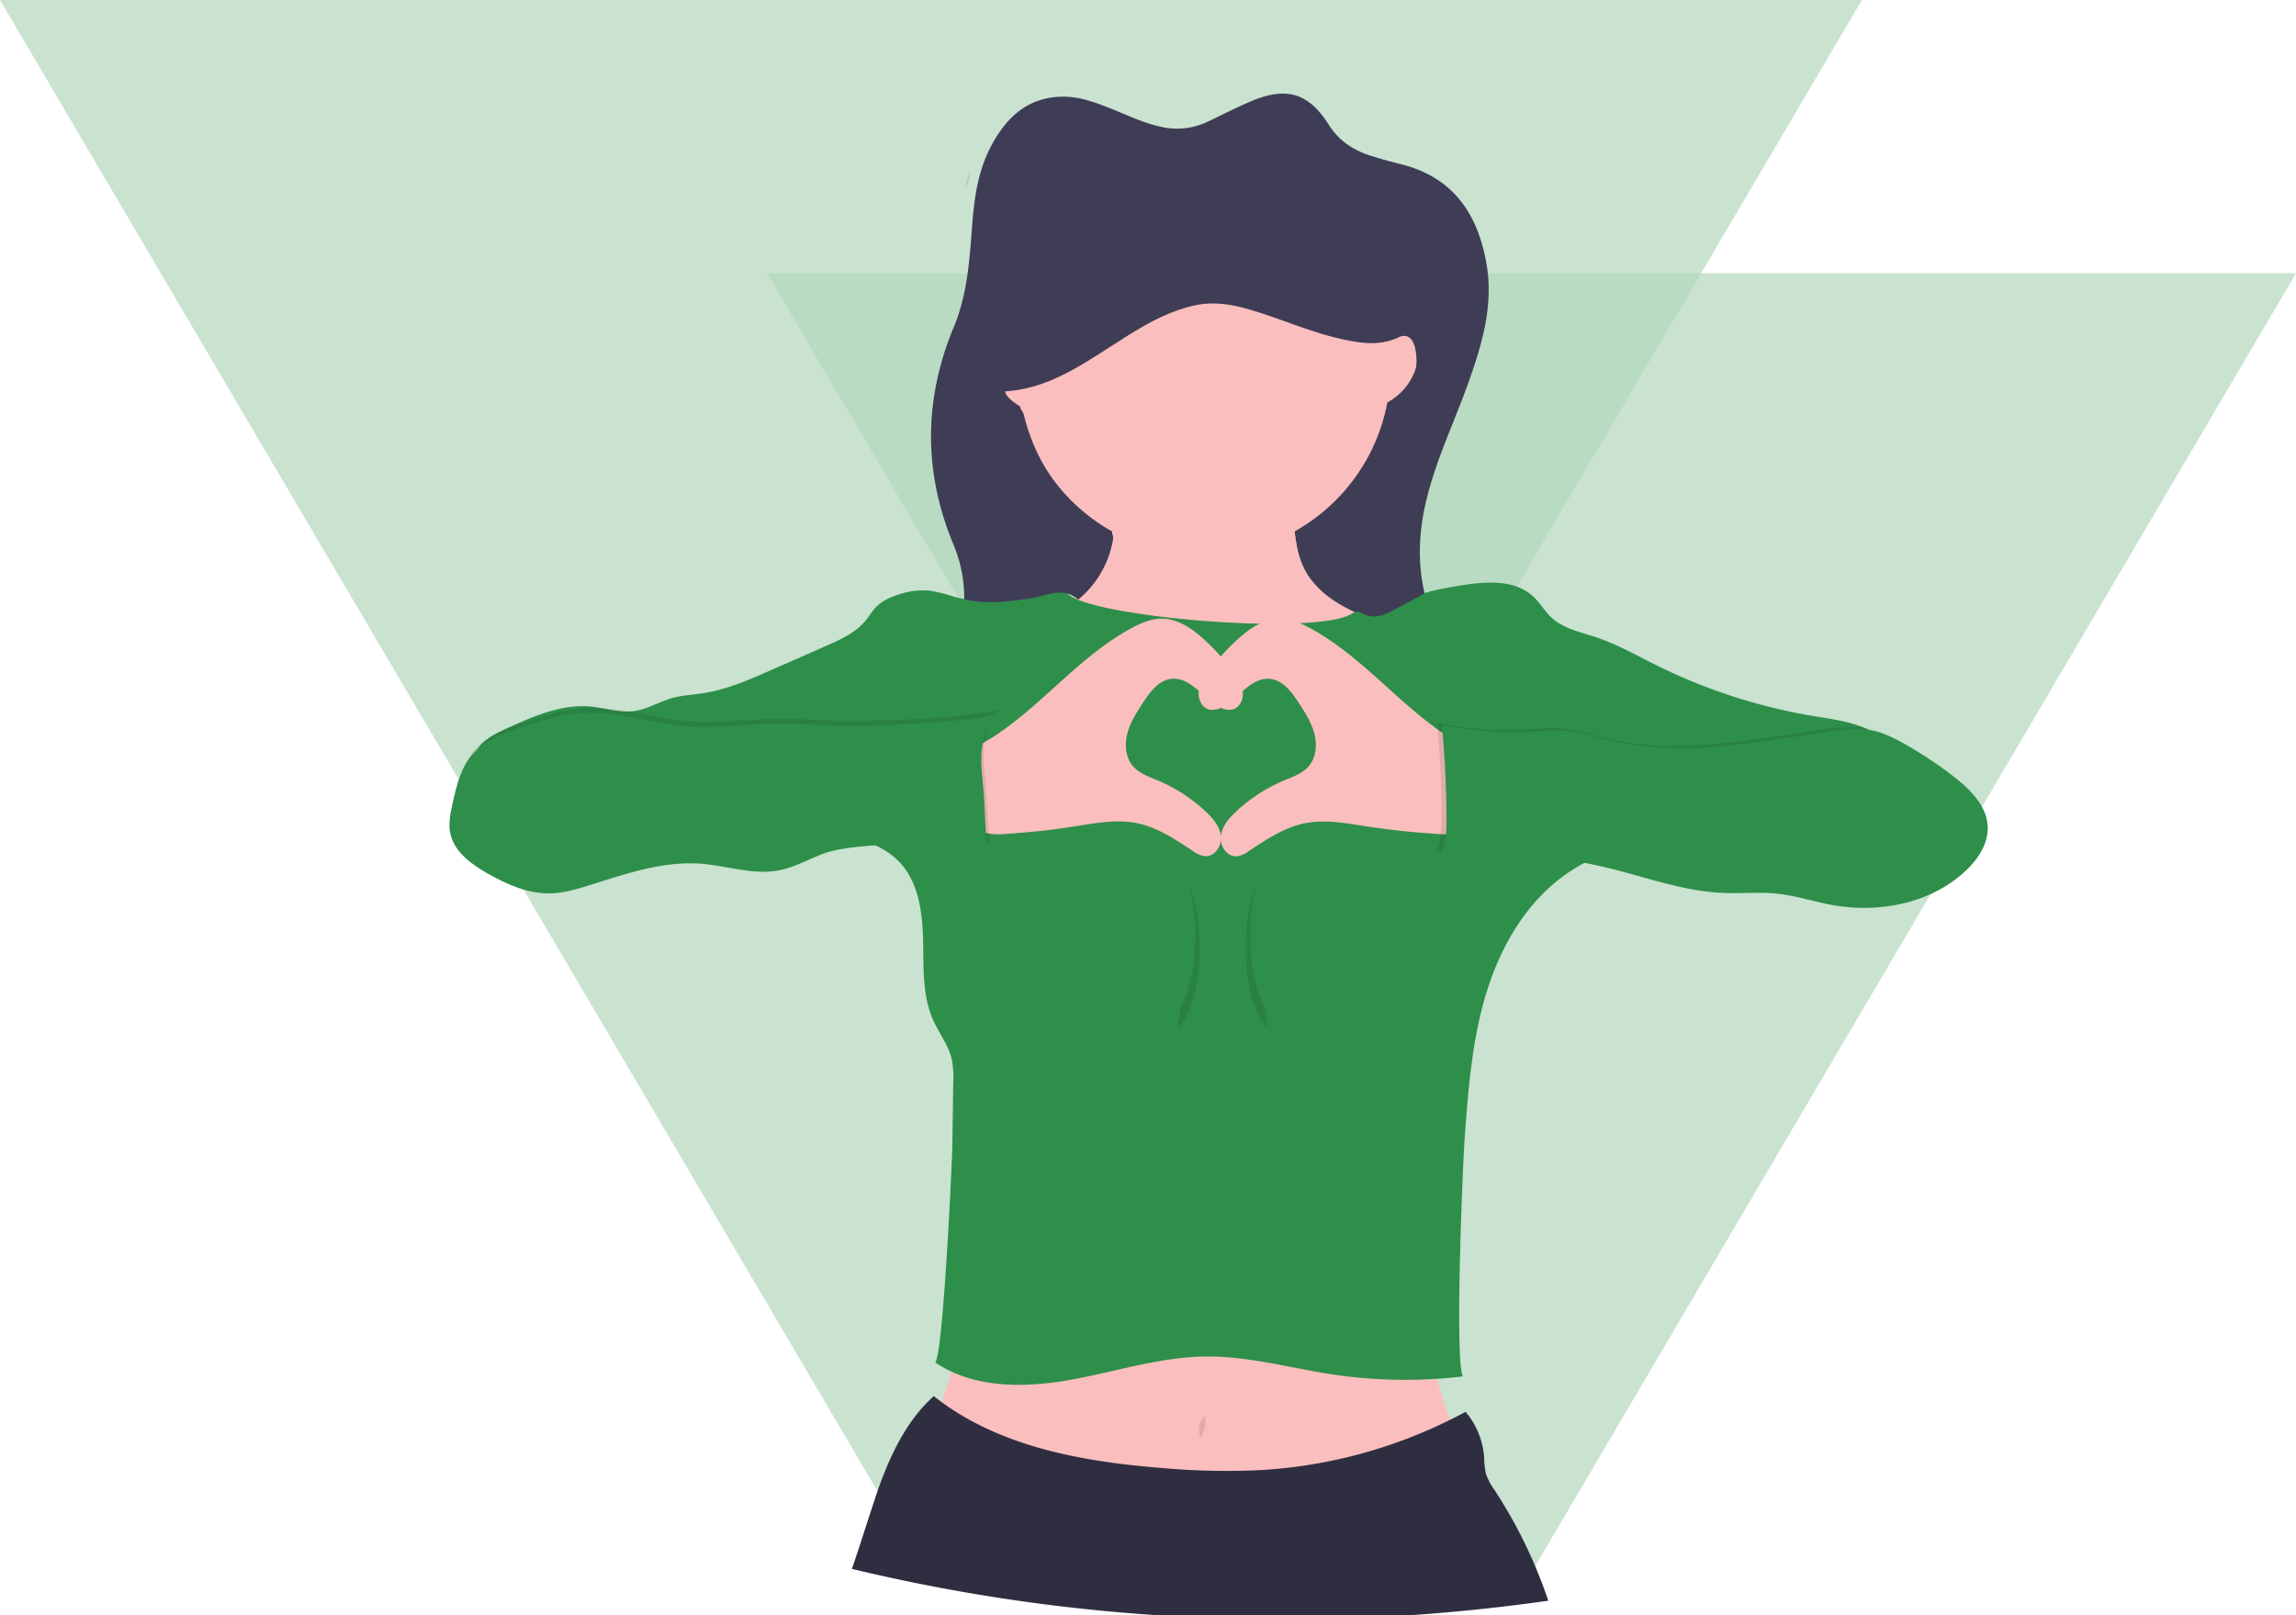
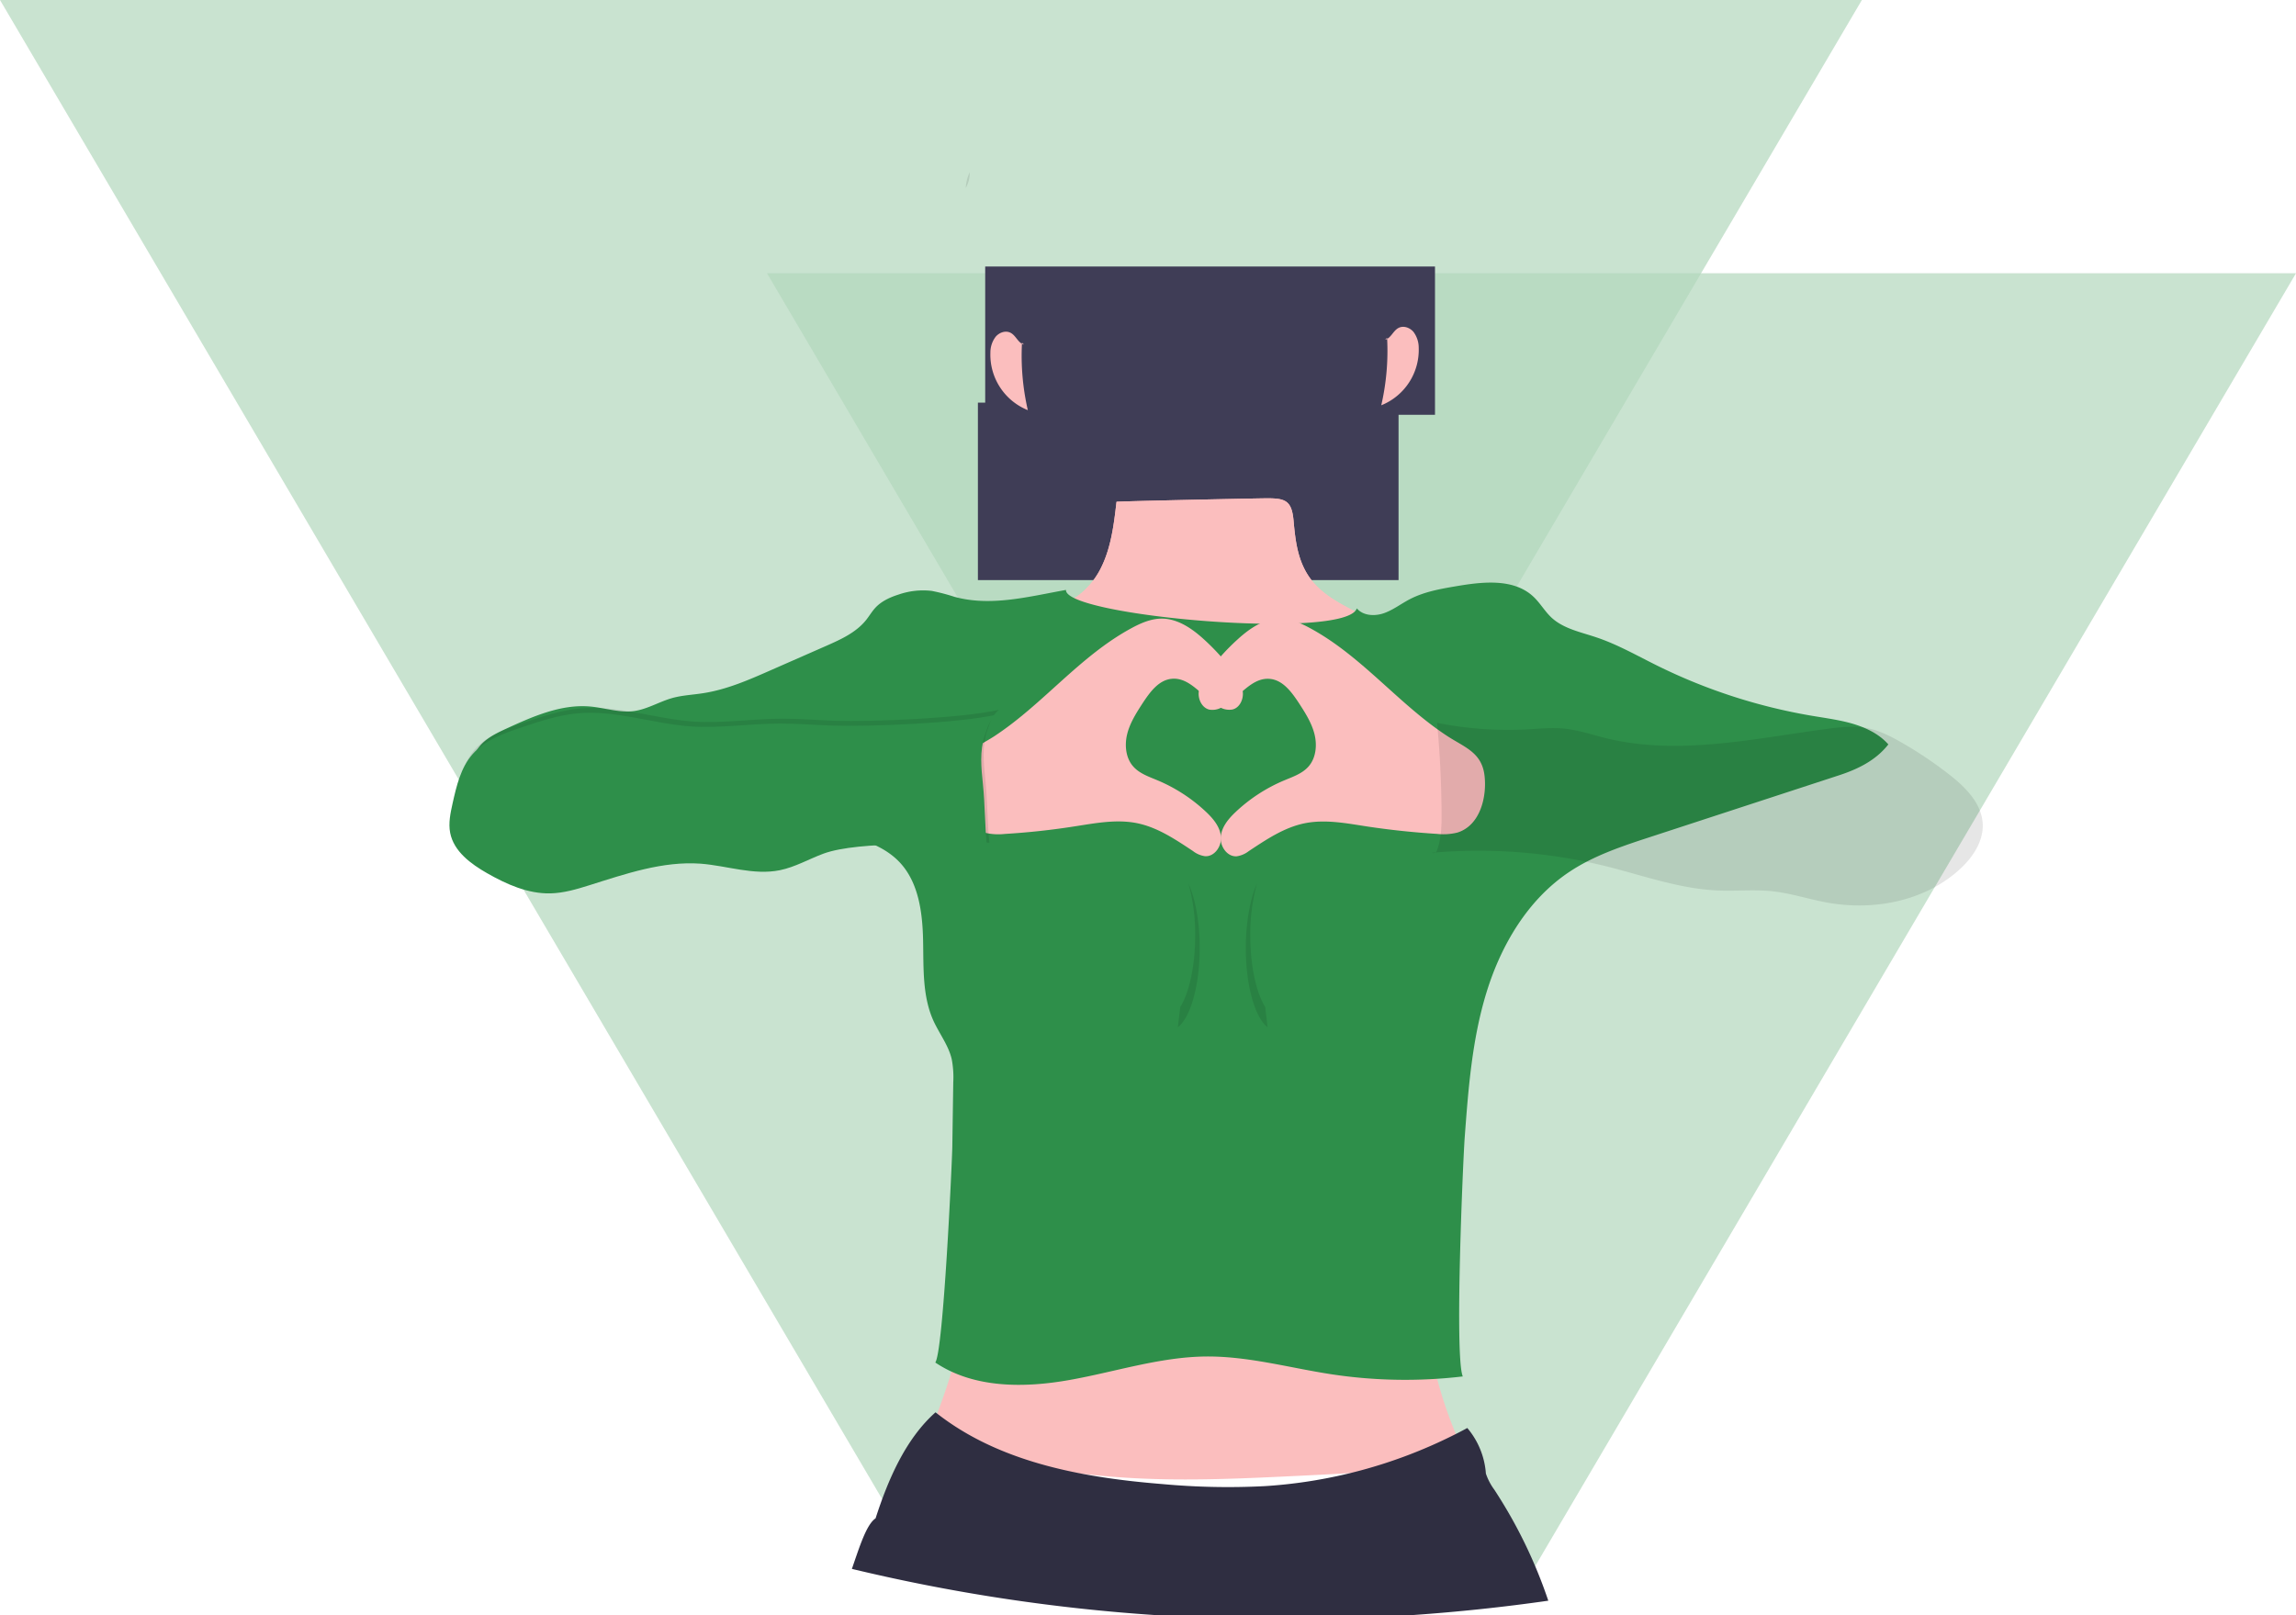
<svg xmlns="http://www.w3.org/2000/svg" viewBox="0 0 957.6 673.8">
  <defs>
    <style>.cls-1{fill:#b3d7bd;opacity:0.7;}.cls-2{fill:#3f3d56;}.cls-3,.cls-7{opacity:0.1;}.cls-4{fill:#fbbebe;}.cls-5{fill:#2e8f4a;}.cls-6{fill:#2f2e41;}.cls-7{isolation:isolate;}</style>
  </defs>
  <g id="Layer_2" data-name="Layer 2">
    <g id="Layer_1-2" data-name="Layer 1">
      <polygon class="cls-1" points="388.27 660 776.54 0 0 0 388.27 660" />
      <polygon class="cls-1" points="638.75 656 957.6 114 319.9 114 638.75 656" />
      <rect class="cls-2" x="407.86" y="167.98" width="175.44" height="74.03" />
      <rect class="cls-2" x="410.9" y="111.19" width="187.6" height="61.86" />
      <g class="cls-3">
        <path d="M404.06,75.28a13.49,13.49,0,0,1-1.28,3.18,18.63,18.63,0,0,1,1.64-6.6A12.33,12.33,0,0,1,404.06,75.28Z" />
        <path d="M609.6,238.11l1.18.1A5.88,5.88,0,0,1,609.6,238.11Z" />
      </g>
      <path class="cls-4" d="M389.52,603.54a9,9,0,0,0,4.46,1.82c25.93,5.32,52.1,9.86,78.53,11.3,23.33,1.28,46.72.13,70-1s46.65-2.3,69.43-7A177,177,0,0,1,594.44,548a180.37,180.37,0,0,1-.7-27.89c.08-1.12.22-2.23.41-3.33,1.09-6.68,3.76-16.34,1.33-21.17-3.12-6.2-15.12-6.41-21-7.56-10-2-20-3.59-30-5-39.88-5.43-80.17-6.66-120.36-7.87-5.39-.16-11.82.2-14.63,4.82-1.57,2.58-1.49,5.81-1.41,8.84q.27,9.84-.19,19.69a263.35,263.35,0,0,1-18.44,84.85C388.11,596.72,386.88,601.06,389.52,603.54Z" />
      <path class="cls-4" d="M547.31,242.42c4.24,5.22,10.21,8.73,16.23,11.81a203.48,203.48,0,0,0,22.15,9.82c1.53,2.32.32,5.4-1,7.88-11.9,23.1-27.82,46.06-51.83,56-12.32,5.07-25.84,6.34-39.12,7.53-4.14.36-8.36.73-12.4-.27s-7.78-3.39-11.15-5.94a104.06,104.06,0,0,1-40.28-68.68c-.32-2.42-.32-5.4,1.75-6.69,1.27-.78,2.88-.63,4.38-.62,9.72.1,18.34-7.1,22.83-15.71s5.69-18.54,6.8-28.2c0-.21,57.17-1.42,62.33-1.46,8-.07,10.71.87,11.49,9.12C540.3,226.1,541.32,235,547.31,242.42Z" />
      <path class="cls-4" d="M547.31,242.42c4.24,5.22,10.21,8.73,16.23,11.81a203.48,203.48,0,0,0,22.15,9.82c1.53,2.32.32,5.4-1,7.88-11.9,23.1-27.82,46.06-51.83,56-12.32,5.07-25.84,6.34-39.12,7.53-4.14.36-8.36.73-12.4-.27s-7.78-3.39-11.15-5.94a104.06,104.06,0,0,1-40.28-68.68c-.32-2.42-.32-5.4,1.75-6.69,1.27-.78,2.88-.63,4.38-.62,9.72.1,18.34-7.1,22.83-15.71s5.69-18.54,6.8-28.2c0-.21,57.17-1.42,62.33-1.46,8-.07,10.71.87,11.49,9.12C540.3,226.1,541.32,235,547.31,242.42Z" />
-       <circle class="cls-4" cx="501.87" cy="153.53" r="78.08" />
      <path class="cls-5" d="M444.6,246.11c-.86,10.95,116.85,21.2,121.29,7.7,2.63,3.11,7.47,3.36,11.33,2s7.09-3.91,10.74-5.81c6.09-3.17,12.94-4.35,19.69-5.49,11-1.86,23.74-3.22,31.87,4.4,2.81,2.62,4.73,6.08,7.54,8.72,4.93,4.58,11.9,6,18.26,8.11,9.18,3,17.63,7.91,26.3,12.17a233.27,233.27,0,0,0,64.08,20.71c4.74.8,9.5,1.45,14.2,2.57,6.59,1.59,13.18,4.29,17.68,9.37-5.26,6.72-12.8,10.38-20.91,13l-78.18,25.56c-11.76,3.84-23.71,7.77-34,14.65-17.15,11.44-28.3,30.24-34.41,49.93s-7.68,40.45-9.2,61c-.66,8.94-4.3,91.27-.79,99.54a204.94,204.94,0,0,1-54.76-.9c-17.45-2.66-34.71-7.58-52.37-7.42-19.26.19-37.93,6.44-56.93,9.81s-39.95,3.48-55.95-7.3c3.41-4.59,7-84.17,7.1-89.86l.4-27a40.16,40.16,0,0,0-.65-9.73c-1.36-5.78-5.18-10.63-7.62-16-4.72-10.43-4.06-22.36-4.32-33.81s-1.87-23.75-9.61-32.12c-5.07-5.47-12.16-8.57-19.36-10.49-12.32-3.28-25.19-3.5-37.91-4.4a339.25,339.25,0,0,1-119.66-31.16c2.25-4.76,7.48-7.45,12.26-9.67C222,299,234,293.61,246.36,294.77c6,.57,11.93,2.66,17.9,1.9,5.66-.73,10.67-3.93,16.17-5.47,4.16-1.15,8.52-1.32,12.8-2,9.88-1.51,19.15-5.58,28.29-9.61l23.08-10.14c6.08-2.68,12.42-5.55,16.6-10.75,1.36-1.69,2.45-3.6,3.93-5.19,2.55-2.73,6.09-4.34,9.63-5.46a31.2,31.2,0,0,1,13.86-1.53A81.57,81.57,0,0,1,398.1,249C413.35,253.16,429.09,248.88,444.6,246.11Z" />
-       <path class="cls-6" d="M355.3,654.53A755.53,755.53,0,0,0,481.85,673.8H589.08q28.75-2,56.67-6a201.72,201.72,0,0,0-22.53-46.34,24.4,24.4,0,0,1-3.5-6.71A34.65,34.65,0,0,1,619,608a33,33,0,0,0-7.75-19q-3.16,1.72-6.39,3.31a204.44,204.44,0,0,1-78,20.94,298.73,298.73,0,0,1-42.83-.86c-32.1-2.58-65.49-8.55-91.35-27.48-1.08-.79-2.16-1.61-3.22-2.45-12.56,11.15-19.84,28.25-25,44.23C361.35,636,358.49,645.32,355.3,654.53Z" />
-       <path class="cls-7" d="M502.3,590a11.24,11.24,0,0,1-1.55,9.77,7.92,7.92,0,0,1,1.65-8.85Z" />
+       <path class="cls-6" d="M355.3,654.53A755.53,755.53,0,0,0,481.85,673.8H589.08q28.75-2,56.67-6a201.72,201.72,0,0,0-22.53-46.34,24.4,24.4,0,0,1-3.5-6.71a33,33,0,0,0-7.75-19q-3.16,1.72-6.39,3.31a204.44,204.44,0,0,1-78,20.94,298.73,298.73,0,0,1-42.83-.86c-32.1-2.58-65.49-8.55-91.35-27.48-1.08-.79-2.16-1.61-3.22-2.45-12.56,11.15-19.84,28.25-25,44.23C361.35,636,358.49,645.32,355.3,654.53Z" />
      <path class="cls-4" d="M546.66,262.2c-3.93-2.15-8.18-4.05-12.66-4.12-6.74-.06-12.76,4.06-17.75,8.6A90.71,90.71,0,0,0,503.8,280.5c-1.83,2.48-3.57,5.21-3.85,8.28s1.41,6.53,4.41,7.26a7.79,7.79,0,0,0,5.47-1.1c6.94-3.82,12.08-12.55,19.95-11.7,5.39.58,9,5.6,12,10.14,2.63,4.06,5.29,8.23,6.46,12.91s.61,10.14-2.65,13.67c-2.54,2.77-6.24,4.06-9.7,5.5a67.64,67.64,0,0,0-20.66,13.41c-2.91,2.77-5.67,6.08-6.08,10.14s2.67,8.52,6.68,8.23a10.7,10.7,0,0,0,5-2.16c7.26-4.8,14.68-9.83,23.19-11.59,8.67-1.79,17.63,0,26.37,1.34q14.38,2.15,28.9,3.06a24.13,24.13,0,0,0,8.59-.56c9.57-3,12.36-15.14,11.25-23.94-1.19-9.41-8.12-11.55-15.36-16.22C583.36,293.84,568.25,274,546.66,262.2Z" />
      <path class="cls-4" d="M471.65,262.2c3.94-2.15,8.18-4.05,12.68-4.12,6.73-.06,12.75,4.06,17.74,8.6a91.24,91.24,0,0,1,12.45,13.82c1.81,2.48,3.55,5.21,3.83,8.28S517,295.31,514,296a7.82,7.82,0,0,1-5.48-1.1c-6.94-3.82-12.08-12.55-19.94-11.7-5.4.58-9,5.6-12,10.14-2.63,4.06-5.3,8.23-6.46,12.91s-.61,10.14,2.66,13.67c2.52,2.77,6.23,4.06,9.69,5.5a67.68,67.68,0,0,1,20.67,13.41c2.91,2.77,5.67,6.08,6.08,10.14s-2.67,8.52-6.68,8.23a10.6,10.6,0,0,1-5-2.16c-7.26-4.8-14.67-9.83-23.19-11.59-8.67-1.79-17.63,0-26.37,1.34-9.56,1.5-19.21,2.54-28.87,3.12a24.18,24.18,0,0,1-8.6-.56c-9.56-3-12.35-15.14-11.24-23.94,1.19-9.41,8.11-11.55,15.36-16.22C435,293.84,450.05,274,471.65,262.2Z" />
      <path class="cls-7" d="M599.37,301.57a151.38,151.38,0,0,0,37.88,2.7c5-.27,10-.78,14.94-.32,6,.57,11.73,2.55,17.56,4,30.21,7.43,61.78.17,92.62-3.91,5.44-.72,11-1.34,16.4-.28,4.94,1,9.5,3.27,13.88,5.76a167.11,167.11,0,0,1,20.28,13.58c6.72,5.25,13.5,11.94,14,20.45.41,7.32-4.06,14.07-9.46,19-14.6,13.51-36.28,17.58-55.84,13.92-7.43-1.39-14.68-3.78-22.19-4.62-7.7-.85-15.48,0-23.22-.36-15.71-.7-30.76-6.17-46-10a221.8,221.8,0,0,0-73-5.72,1.57,1.57,0,0,0,2.07-.82,1.31,1.31,0,0,0,.09-.28c1.8-4.95,1.89-10.34,1.86-15.6C601.15,326.37,600.55,314.29,599.37,301.57Z" />
-       <path class="cls-5" d="M601.4,302.58a150.91,150.91,0,0,0,37.88,2.7c5-.26,10-.78,14.93-.31,6,.56,11.74,2.54,17.57,4,30.21,7.43,61.78.17,92.61-3.9,5.45-.72,11-1.34,16.41-.29,4.94,1,9.5,3.28,13.87,5.76A168.39,168.39,0,0,1,815,324.1c6.72,5.25,13.5,11.95,14,20.46.4,7.32-4.06,14.06-9.46,19-14.6,13.52-36.29,17.58-55.84,13.92-7.43-1.39-14.68-3.78-22.2-4.61-7.69-.85-15.47,0-23.21-.37-15.72-.7-30.76-6.16-46-10a221.45,221.45,0,0,0-73-5.72,1.59,1.59,0,0,0,2.07-.82,1.4,1.4,0,0,0,.09-.29c1.8-4.95,1.89-10.33,1.86-15.6C603.18,327.39,602.58,315.3,601.4,302.58Z" />
      <path class="cls-7" d="M416.59,296.14c-15.46,3.52-52.65,5.07-68.49,4.55-7.24-.23-14.45-.88-21.68-.86-12.39,0-24.76,2-37.12,1.21-16-1.09-31.66-7-47.59-5.45-7.83.75-15.36,3.24-22.83,5.74S203.29,306.64,198,312.7c-4.87,5.62-6.64,13.19-8.25,20.45-.9,4.05-1.81,8.24-1,12.31,1.51,7.71,8.62,12.94,15.45,16.83,8.11,4.63,17,8.6,26.36,8.39,5.55-.12,11-1.73,16.23-3.39,15.14-4.76,30.61-10.14,46.43-9,11.07.85,22.12,4.92,33,2.72,6.4-1.29,12.17-4.68,18.26-6.93,14.82-5.43,52.45-4,68.17-2.49-.91-8.83-.8-17.73-1.71-26.58-.71-6.76-1.39-13.77.78-20.22C413.09,301,413.54,298.88,416.59,296.14Z" />
      <path class="cls-5" d="M415.57,298.17c-15.45,3.52-52.65,5.07-68.49,4.54-7.23-.22-14.44-.87-21.67-.85-12.39,0-24.76,2-37.12,1.21-16-1.1-31.66-7-47.6-5.46-7.82.75-15.36,3.25-22.82,5.74s-15.6,5.32-20.85,11.38c-4.87,5.62-6.64,13.18-8.26,20.44-.9,4.06-1.8,8.25-1,12.32,1.51,7.71,8.62,12.94,15.44,16.83,8.12,4.62,17,8.6,26.37,8.39,5.55-.13,10.94-1.73,16.23-3.39,15.14-4.76,30.61-10.14,46.43-9,11.06.86,22.12,4.93,33,2.73,6.4-1.3,12.17-4.68,18.25-6.93,14.83-5.43,52.46-4,68.18-2.49-.92-8.83-.8-17.73-1.72-26.58-.71-6.76-1.39-13.77.78-20.22C412.07,303,412.53,300.91,415.57,298.17Z" />
      <path class="cls-4" d="M577.71,141.72c2.38-.62,3.29-3.62,5.43-4.83s4.81-.25,6.36,1.54a11.05,11.05,0,0,1,2.21,6.6,24.92,24.92,0,0,1-15.62,24.05,101.43,101.43,0,0,0,2.43-28.17Z" />
      <path class="cls-4" d="M427.05,143.75c-2.37-.62-3.27-3.62-5.41-4.83s-4.82-.25-6.36,1.54a10.83,10.83,0,0,0-2.21,6.59,24.93,24.93,0,0,0,15.61,24.06,101.47,101.47,0,0,1-2.43-28.17Z" />
      <g class="cls-3">
        <path d="M524.25,368.62a79.11,79.11,0,0,0-2.79,21.7c0,12.75,2.51,23.87,6.24,29.84.31,2.84.67,5.66,1,8.43-5.26-4-9.12-17.38-9.12-33.2C519.63,384.58,521.43,374.94,524.25,368.62Z" />
      </g>
      <g class="cls-3">
        <path d="M495.68,368.62a78.73,78.73,0,0,1,2.8,21.7c0,12.75-2.51,23.87-6.24,29.84-.32,2.84-.66,5.66-1,8.43,5.26-4,9.13-17.38,9.13-33.2C500.36,384.58,498.55,374.94,495.68,368.62Z" />
      </g>
-       <path class="cls-2" d="M449.7,250.16c-6.65-5.8-13.64-1.3-20.37-.4-9.09,1.21-18.08,2.5-27.17.27A58.42,58.42,0,0,0,397.59,227c-12.52-30.26-12.32-60.47.25-90.65,5.61-13.46,6.51-27.76,7.6-42,.87-11.53,2.37-22.94,7.89-33.34,6.09-11.5,14.54-19.92,28.48-20.65,6.71-.34,13,1.61,19.14,4,7.67,2.9,15,6.73,23.09,8.5a29.48,29.48,0,0,0,19.25-1.91c6.41-3,12.68-6.28,19.2-9,14.18-5.84,23.43-3,31.59,9.94,4.22,6.7,10.1,10.66,17.35,13,4.22,1.35,8.51,2.53,12.81,3.6C606.05,73.9,616.37,89.17,620,110.2c2.92,17-1.75,32.94-7.3,48.68-5.84,16.56-13.61,32.43-17.76,49.6-3.15,13-3.84,26-.77,39.07-5,2.69-9.91,5.5-15,8-3.43,1.71-7.1,2.42-10.77.45a5.38,5.38,0,0,0-3.72-.8c-11.82-5.56-21.13-13.25-23.59-27-.65-3.64-.08-5.87,3.37-8.06,16.46-10.51,27.35-25.36,32.77-44.12a14.55,14.55,0,0,1,4.67-7.71c7-5.94,10.24-13.64,8.36-22.86-.69-3.37-2.73-6.7-6.92-4.73-7.5,3.55-15,2.61-22.61,1-13.56-2.84-26.17-8.66-39.4-12.53-7.64-2.24-15.27-3.52-23.3-1.72-12.32,2.77-22.7,9.34-33.09,16-14.09,9-27.91,18.68-45.75,19.82.89,3.08,3.08,4.6,5.12,6.12a6.63,6.63,0,0,1,2.77,3.87c5.17,20.81,17,36.8,35.21,48,2.18,1.34,2.18,2.64,1.74,4.82A41.51,41.51,0,0,1,449.7,250.16Z" />
    </g>
  </g>
</svg>